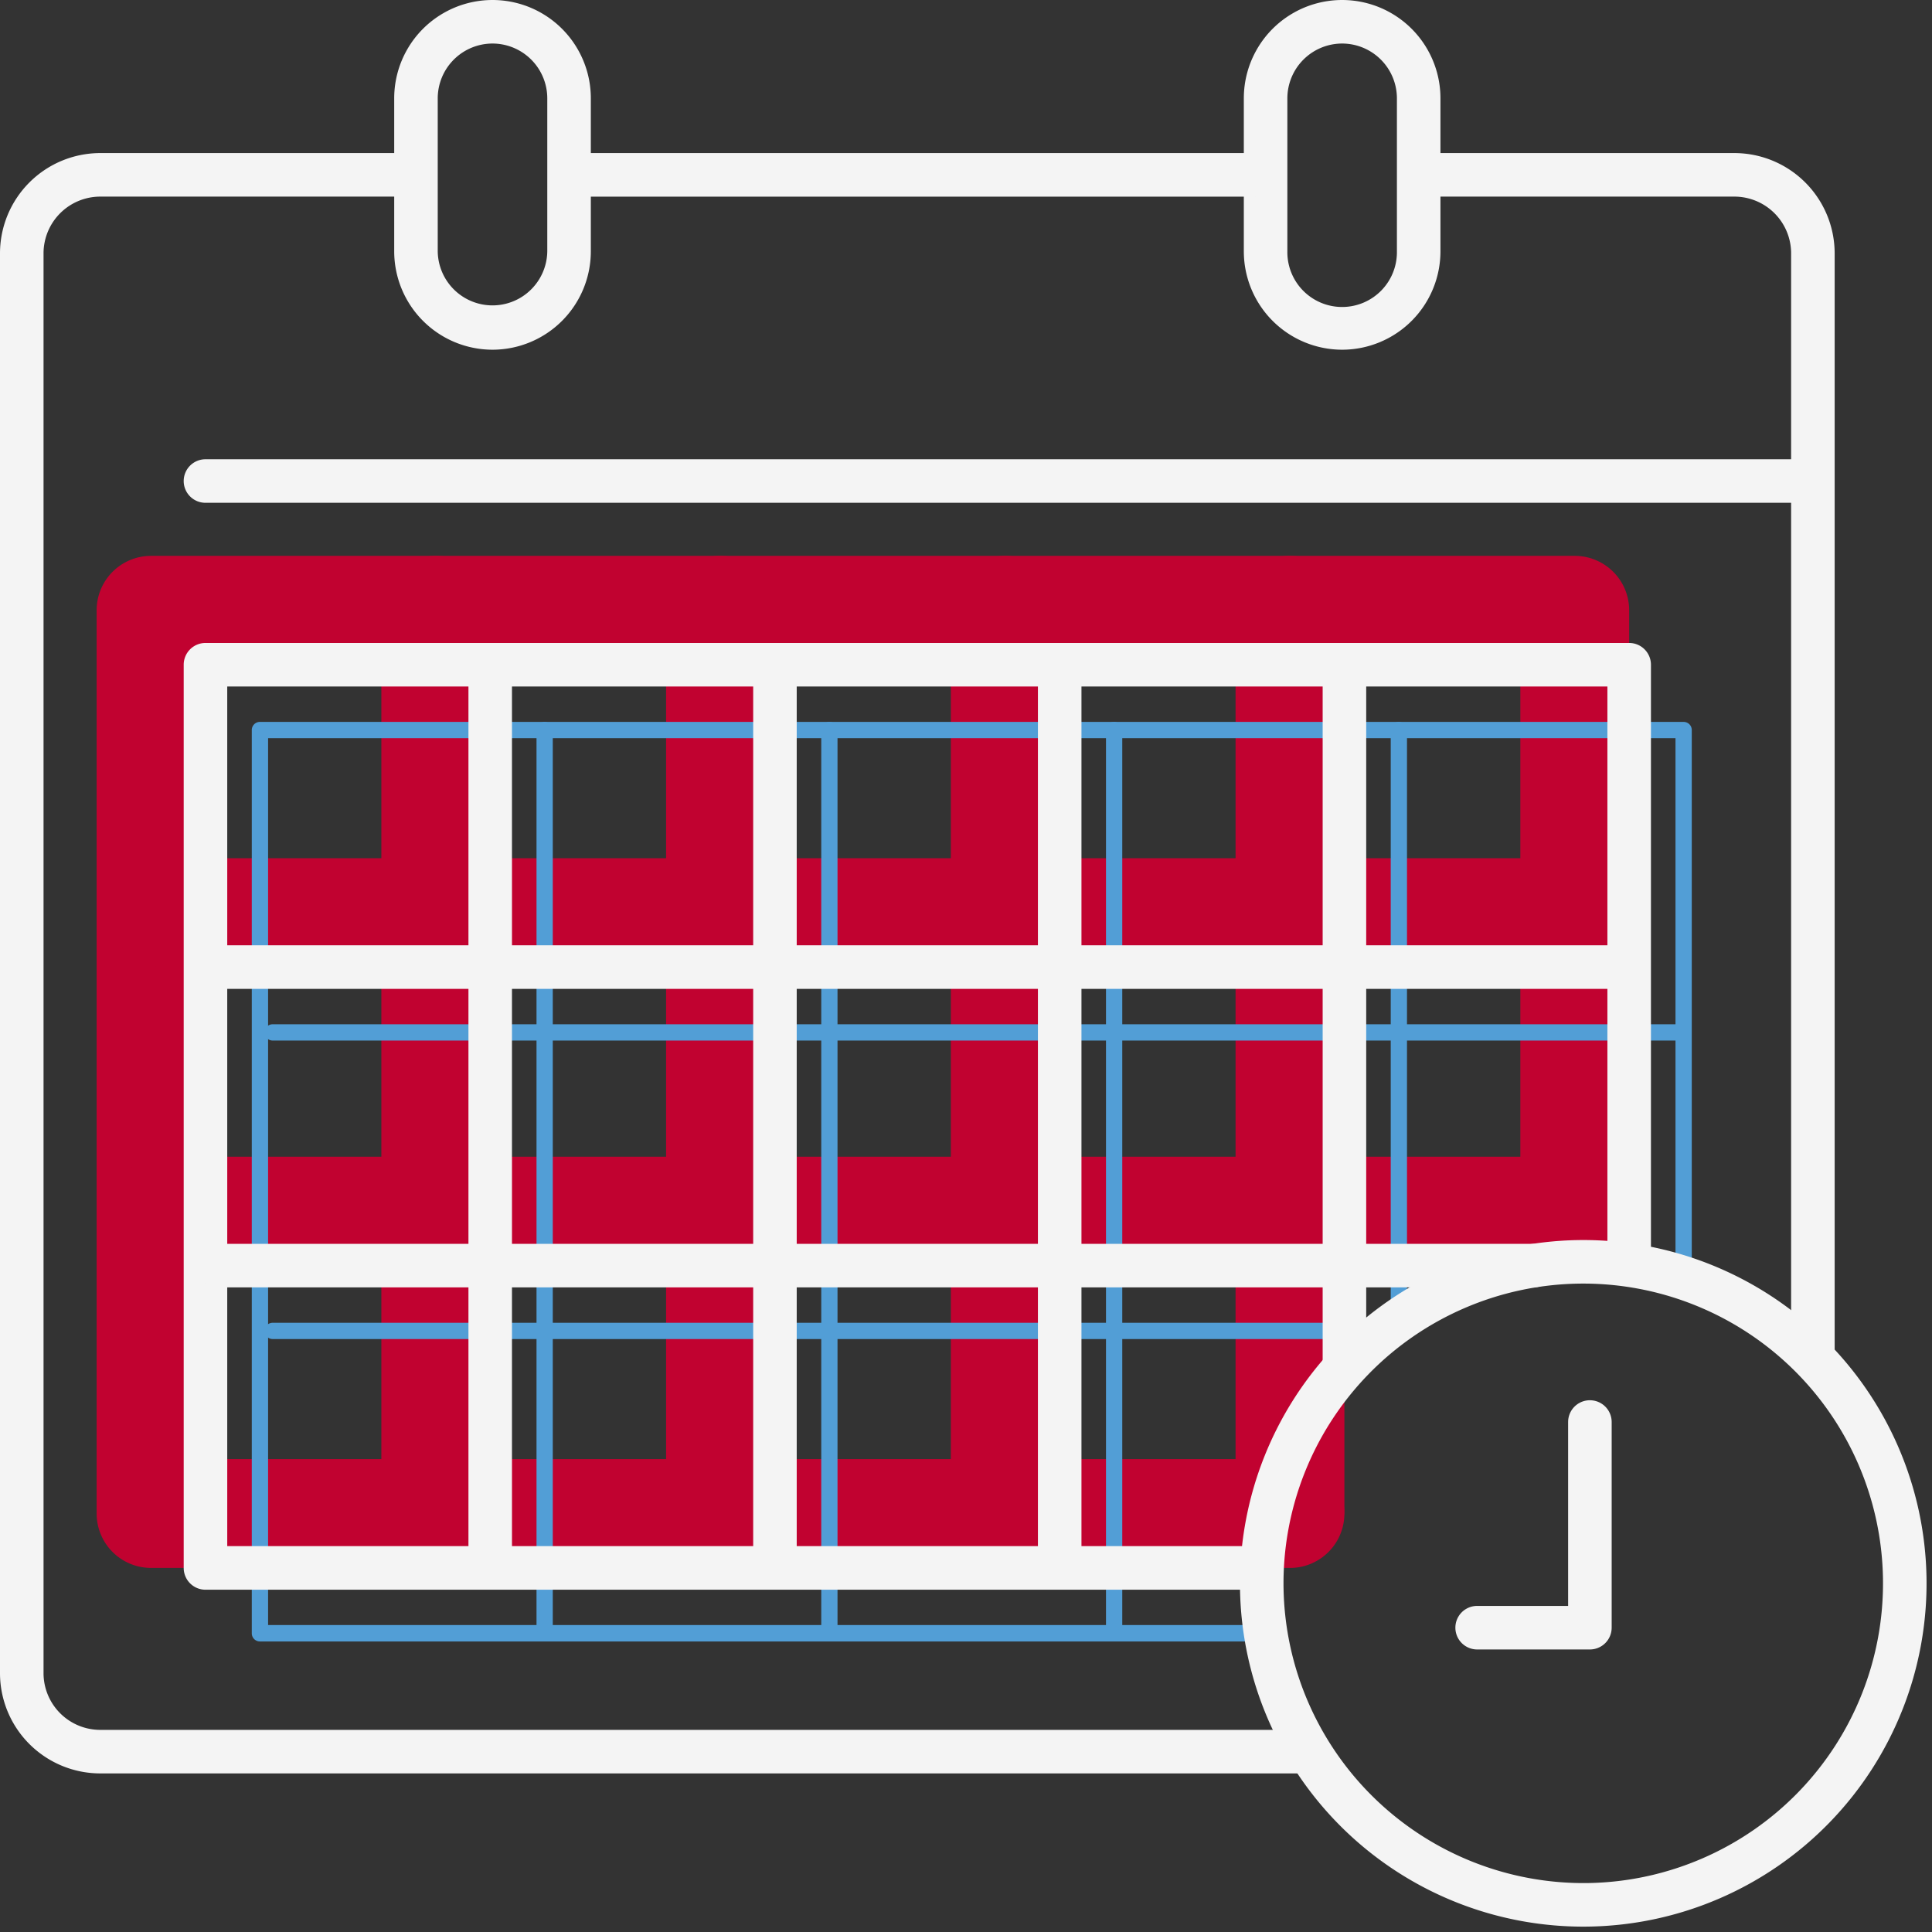
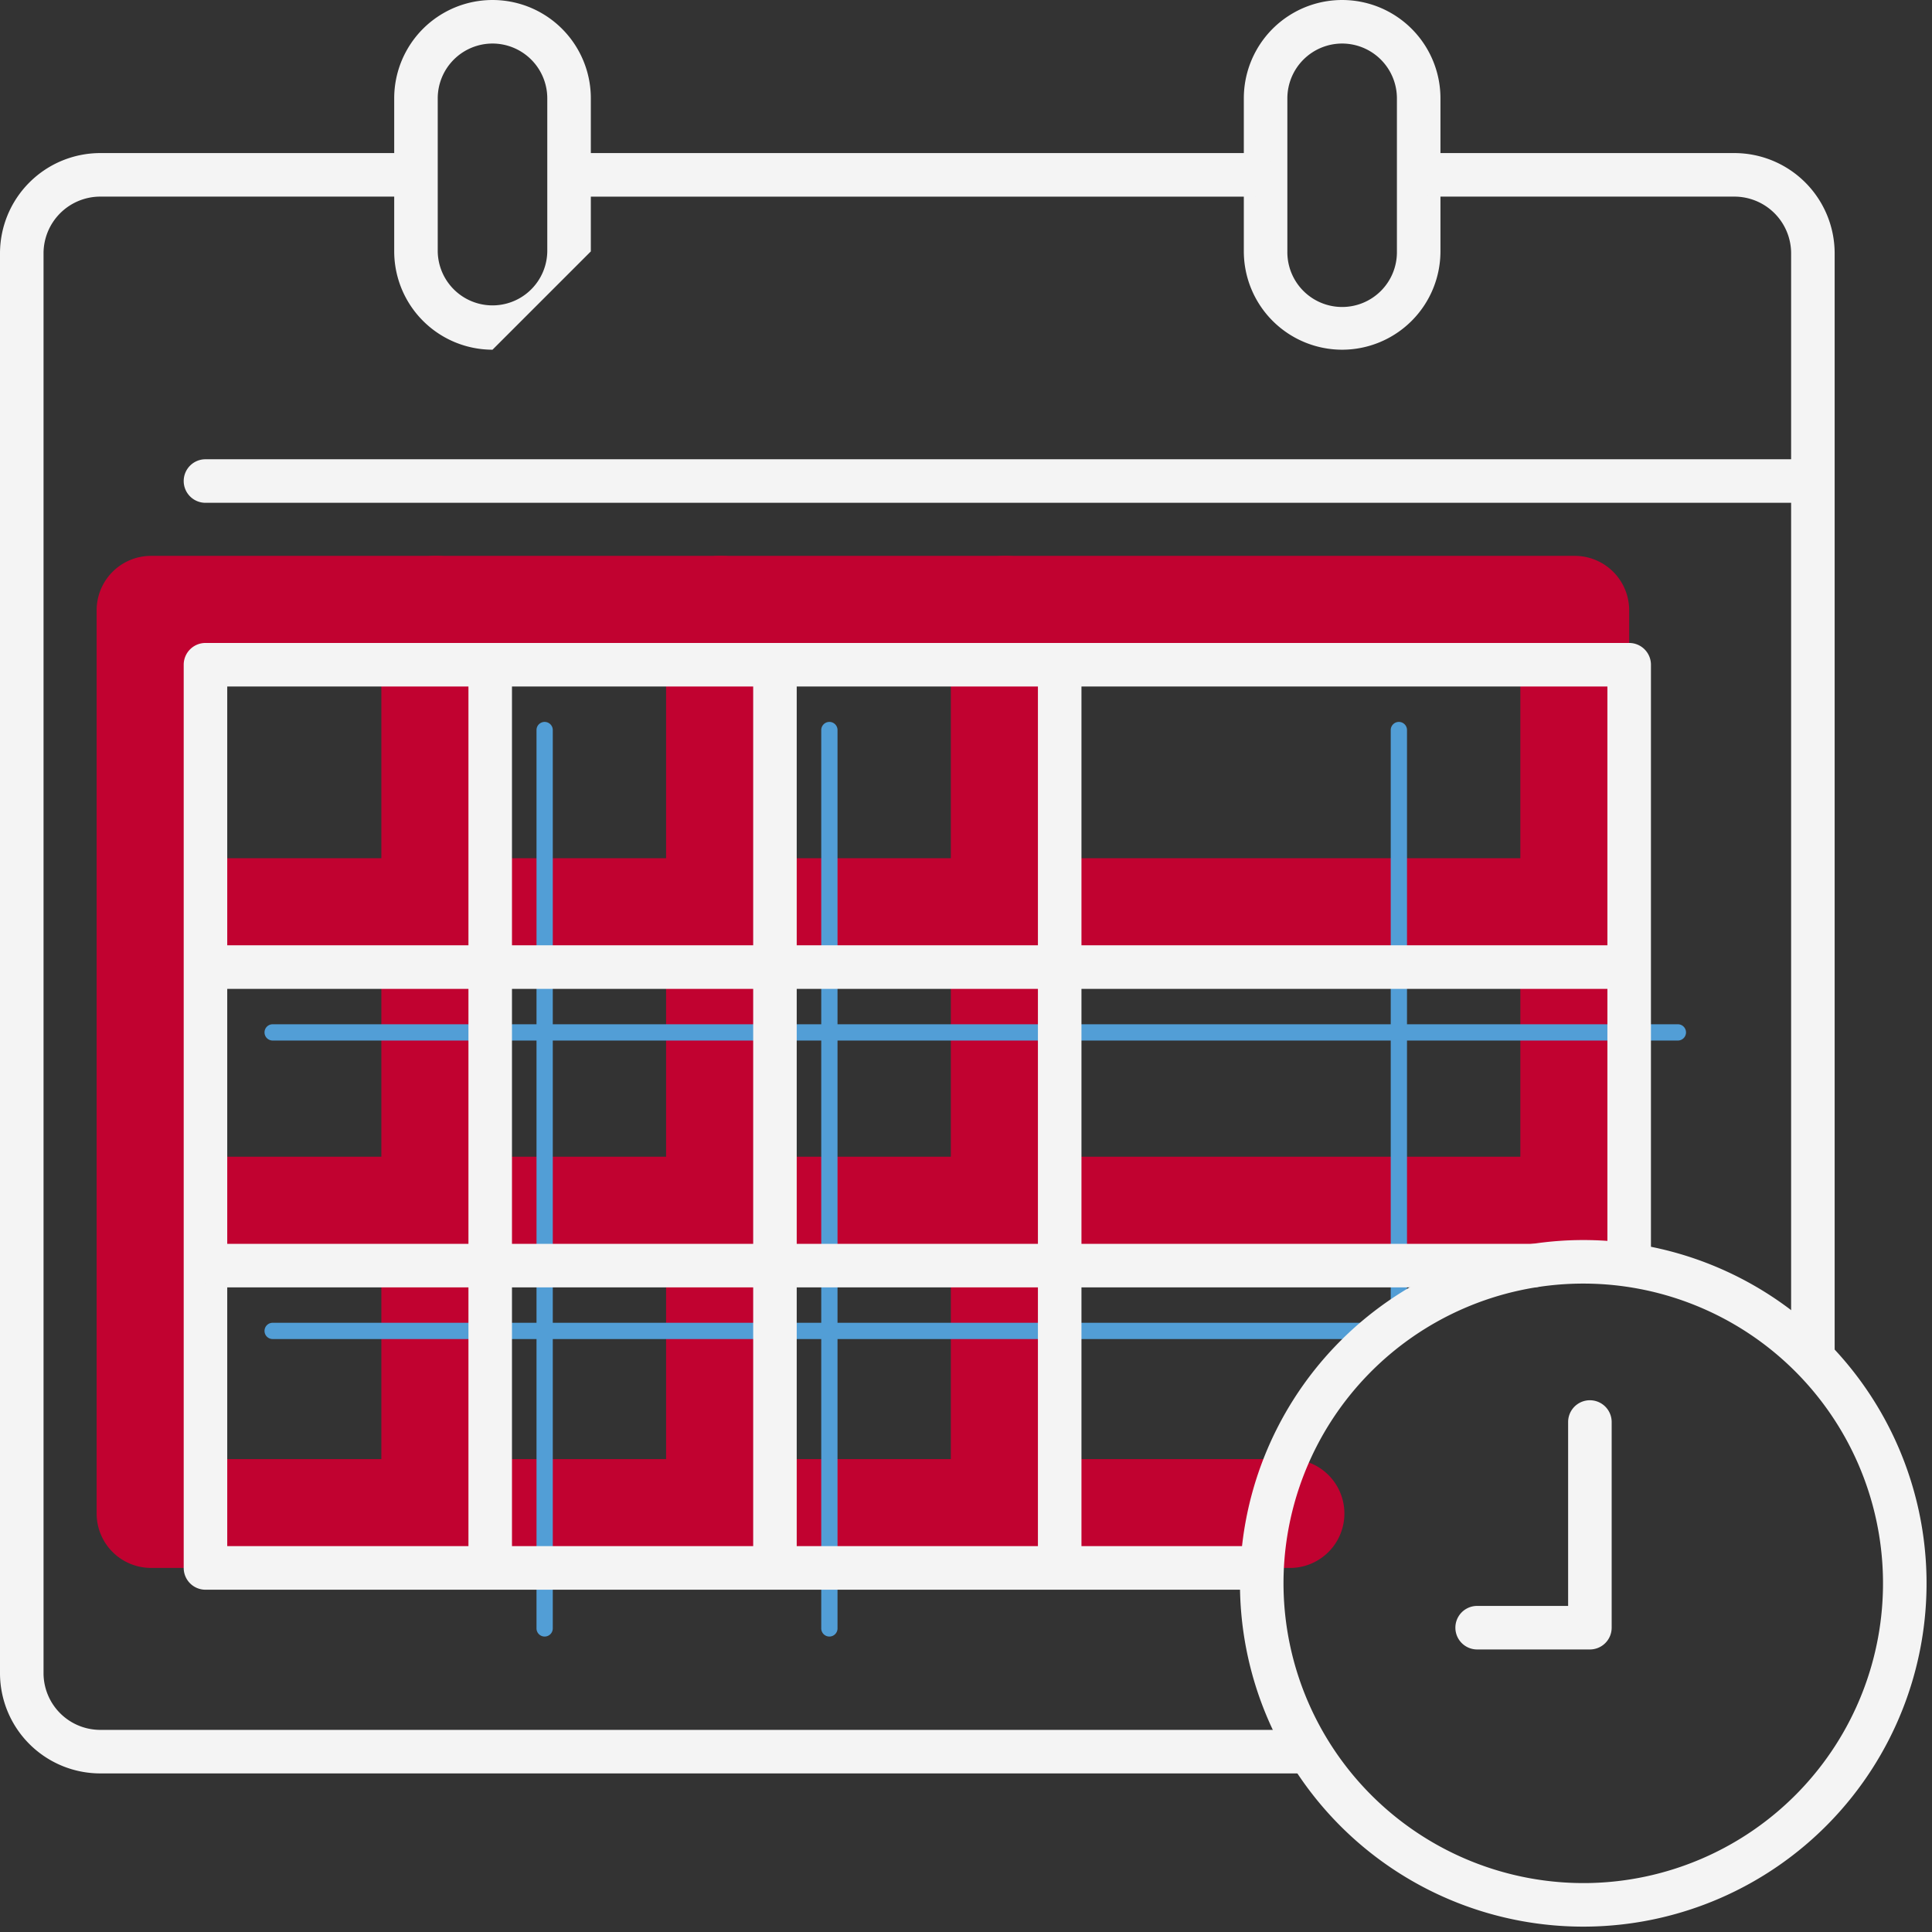
<svg xmlns="http://www.w3.org/2000/svg" id="Groupe_353" data-name="Groupe 353" width="166.222" height="166.222" viewBox="0 0 166.222 166.222">
  <rect x="0" y="0" width="166.222" height="166.222" fill="#333333" stroke="none" />
  <path id="Tracé_764" data-name="Tracé 764" d="M1148.389,2043.162H1050.4a4.682,4.682,0,0,1-4.682-4.682v-77.709a4.682,4.682,0,0,1,4.682-4.682h122.49a4.682,4.682,0,0,1,4.682,4.682v51.367a4.682,4.682,0,0,1-9.364,0v-46.685H1055.079V2033.8h93.31a4.682,4.682,0,0,1,0,9.364Z" transform="translate(-1037.404 -1908.264)" fill="#c10230" />
  <path id="Ligne_279" data-name="Ligne 279" d="M115.581-.636H-5.318A4.682,4.682,0,0,1-10-5.318,4.682,4.682,0,0,1-5.318-10h120.9a4.682,4.682,0,0,1,4.682,4.682A4.682,4.682,0,0,1,115.581-.636Z" transform="translate(19.408 83.837)" fill="#c10230" />
  <path id="Ligne_280" data-name="Ligne 280" d="M116.075-.636H-5.318A4.682,4.682,0,0,1-10-5.318,4.682,4.682,0,0,1-5.318-10H116.075a4.682,4.682,0,0,1,4.682,4.682A4.682,4.682,0,0,1,116.075-.636Z" transform="translate(19.408 109.52)" fill="#c10230" />
  <path id="Ligne_281" data-name="Ligne 281" d="M-5.318,76.65A4.682,4.682,0,0,1-10,71.968V-5.318A4.682,4.682,0,0,1-5.318-10,4.682,4.682,0,0,1-.636-5.318V71.968A4.682,4.682,0,0,1-5.318,76.65Z" transform="translate(42.809 57.824)" fill="#c10230" />
  <path id="Ligne_282" data-name="Ligne 282" d="M-5.318,76.65A4.682,4.682,0,0,1-10,71.968V-5.318A4.682,4.682,0,0,1-5.318-10,4.682,4.682,0,0,1-.636-5.318V71.968A4.682,4.682,0,0,1-5.318,76.65Z" transform="translate(67.307 57.824)" fill="#c10230" />
  <path id="Ligne_283" data-name="Ligne 283" d="M-5.318,76.65A4.682,4.682,0,0,1-10,71.968V-5.318A4.682,4.682,0,0,1-5.318-10,4.682,4.682,0,0,1-.636-5.318V71.968A4.682,4.682,0,0,1-5.318,76.65Z" transform="translate(91.805 57.824)" fill="#c10230" />
-   <path id="Ligne_284" data-name="Ligne 284" d="M-5.318,76.65A4.682,4.682,0,0,1-10,71.968V-5.318A4.682,4.682,0,0,1-5.318-10,4.682,4.682,0,0,1-.636-5.318V71.968A4.682,4.682,0,0,1-5.318,76.65Z" transform="translate(116.303 57.824)" fill="#c10230" />
-   <path id="Tracé_765" data-name="Tracé 765" d="M1160.824,2065.716H1074.93a.7.7,0,0,1-.7-.7V1987.3a.7.7,0,0,1,.7-.7H1197.42a.7.7,0,0,1,.7.7v47.121a.7.7,0,1,1-1.4,0v-46.419H1075.632v76.3h85.192a.7.7,0,0,1,0,1.4Z" transform="translate(-1052.567 -1924.491)" fill="#529ed6" />
  <path id="Ligne_285" data-name="Ligne 285" d="M120.1-.1H-.8a.7.7,0,0,1-.7-.7.7.7,0,0,1,.7-.7H120.1a.7.7,0,0,1,.7.7A.7.7,0,0,1,120.1-.1Z" transform="translate(24.258 89.624)" fill="#529ed6" />
  <path id="Ligne_286" data-name="Ligne 286" d="M96.1-.1H-.8a.7.7,0,0,1-.7-.7.7.7,0,0,1,.7-.7H96.1a.7.7,0,0,1,.7.7A.7.7,0,0,1,96.1-.1Z" transform="translate(24.258 115.307)" fill="#529ed6" />
  <path id="Ligne_287" data-name="Ligne 287" d="M-.8,77.191a.7.7,0,0,1-.7-.7V-.8a.7.7,0,0,1,.7-.7.7.7,0,0,1,.7.7V76.488A.7.7,0,0,1-.8,77.191Z" transform="translate(47.659 63.611)" fill="#529ed6" />
  <path id="Ligne_288" data-name="Ligne 288" d="M-.8,77.191a.7.7,0,0,1-.7-.7V-.8a.7.7,0,0,1,.7-.7.7.7,0,0,1,.7.7V76.488A.7.7,0,0,1-.8,77.191Z" transform="translate(72.157 63.611)" fill="#529ed6" />
-   <path id="Ligne_289" data-name="Ligne 289" d="M-.8,77.191a.7.7,0,0,1-.7-.7V-.8a.7.7,0,0,1,.7-.7.7.7,0,0,1,.7.7V76.488A.7.7,0,0,1-.8,77.191Z" transform="translate(96.655 63.611)" fill="#529ed6" />
  <path id="Ligne_290" data-name="Ligne 290" d="M-.8,50.59a.7.7,0,0,1-.7-.7V-.8a.7.7,0,0,1,.7-.7.7.7,0,0,1,.7.7V49.888A.7.7,0,0,1-.8,50.59Z" transform="translate(121.153 63.611)" fill="#529ed6" />
  <path id="Ligne_291" data-name="Ligne 291" d="M134.742-.254H-2.127A1.873,1.873,0,0,1-4-2.127,1.873,1.873,0,0,1-2.127-4H134.742a1.873,1.873,0,0,1,1.873,1.873A1.873,1.873,0,0,1,134.742-.254Z" transform="translate(19.805 43.513)" fill="#f4f4f4" />
-   <path id="Tracé_766" data-name="Tracé 766" d="M1108.858,1884.036a8.468,8.468,0,0,1-8.458-8.458v-13.171a8.458,8.458,0,0,1,16.917,0v13.171A8.468,8.468,0,0,1,1108.858,1884.036Zm0-26.342a4.718,4.718,0,0,0-4.713,4.713v13.171a4.713,4.713,0,0,0,9.425,0v-13.171A4.718,4.718,0,0,0,1108.858,1857.694Z" transform="translate(-1066.484 -1853.948)" fill="#f4f4f4" />
+   <path id="Tracé_766" data-name="Tracé 766" d="M1108.858,1884.036a8.468,8.468,0,0,1-8.458-8.458v-13.171a8.458,8.458,0,0,1,16.917,0v13.171Zm0-26.342a4.718,4.718,0,0,0-4.713,4.713v13.171a4.713,4.713,0,0,0,9.425,0v-13.171A4.718,4.718,0,0,0,1108.858,1857.694Z" transform="translate(-1066.484 -1853.948)" fill="#f4f4f4" />
  <path id="Tracé_767" data-name="Tracé 767" d="M1264.98,1884.036a8.468,8.468,0,0,1-8.459-8.458v-13.171a8.458,8.458,0,0,1,16.917,0v13.171A8.468,8.468,0,0,1,1264.98,1884.036Zm0-26.342a4.718,4.718,0,0,0-4.713,4.713v13.171a4.713,4.713,0,1,0,9.425,0v-13.171A4.718,4.718,0,0,0,1264.98,1857.694Z" transform="translate(-1149.507 -1853.948)" fill="#f4f4f4" />
  <path id="Tracé_768" data-name="Tracé 768" d="M1321.936,1987.021a1.873,1.873,0,0,1-1.873-1.873V1890.7a4.883,4.883,0,0,0-4.878-4.877h-25.848a1.873,1.873,0,1,1,0-3.746h25.848a8.633,8.633,0,0,1,8.624,8.623v94.447A1.873,1.873,0,0,1,1321.936,1987.021Z" transform="translate(-1165.962 -1868.907)" fill="#f4f4f4" />
  <path id="Tracé_769" data-name="Tracé 769" d="M1140.145,2021.485H1036.588a8.633,8.633,0,0,1-8.623-8.623V1890.7a8.633,8.633,0,0,1,8.623-8.623h25.848a1.873,1.873,0,1,1,0,3.746h-25.848a4.883,4.883,0,0,0-4.877,4.877v122.161a4.883,4.883,0,0,0,4.877,4.878h103.557a1.873,1.873,0,0,1,0,3.746Z" transform="translate(-1027.965 -1868.907)" fill="#f4f4f4" />
  <path id="Ligne_292" data-name="Ligne 292" d="M55.057-.254H-2.127A1.873,1.873,0,0,1-4-2.127,1.873,1.873,0,0,1-2.127-4H55.057A1.873,1.873,0,0,1,56.93-2.127,1.873,1.873,0,0,1,55.057-.254Z" transform="translate(52.732 17.171)" fill="#f4f4f4" />
  <path id="Tracé_770" data-name="Tracé 770" d="M1153.047,2053.549h-89.453a1.873,1.873,0,0,1-1.873-1.873v-77.709a1.873,1.873,0,0,1,1.873-1.873h122.49a1.873,1.873,0,0,1,1.873,1.873v51.367a1.873,1.873,0,0,1-3.746,0V1975.84H1065.467V2049.8h87.58a1.873,1.873,0,0,1,0,3.746Z" transform="translate(-1045.916 -1916.776)" fill="#f4f4f4" />
  <path id="Ellipse_24" data-name="Ellipse 24" d="M29.532,0A29.532,29.532,0,1,1,0,29.532,29.565,29.565,0,0,1,29.532,0Zm0,55.318A25.786,25.786,0,1,0,3.746,29.532,25.815,25.815,0,0,0,29.532,55.318Z" transform="matrix(1, -0.016, 0.016, 1, 106.213, 107.165)" fill="#f4f4f4" />
  <path id="Tracé_771" data-name="Tracé 771" d="M1306.964,2132.688h-9.7a1.873,1.873,0,0,1,0-3.746h7.828V2113.12a1.873,1.873,0,0,1,3.746,0v17.7A1.873,1.873,0,0,1,1306.964,2132.688Z" transform="translate(-1170.176 -1990.775)" fill="#f4f4f4" />
  <path id="Ligne_293" data-name="Ligne 293" d="M118.772-.254H-2.127A1.873,1.873,0,0,1-4-2.127,1.873,1.873,0,0,1-2.127-4h120.9a1.873,1.873,0,0,1,1.873,1.873A1.873,1.873,0,0,1,118.772-.254Z" transform="translate(20.903 85.331)" fill="#f4f4f4" />
  <path id="Ligne_294" data-name="Ligne 294" d="M111.034-.254H-2.127A1.873,1.873,0,0,1-4-2.127,1.873,1.873,0,0,1-2.127-4H111.034a1.873,1.873,0,0,1,1.873,1.873A1.873,1.873,0,0,1,111.034-.254Z" transform="translate(20.903 111.014)" fill="#f4f4f4" />
  <path id="Ligne_295" data-name="Ligne 295" d="M-2.127,77.032A1.873,1.873,0,0,1-4,75.159V-2.127A1.873,1.873,0,0,1-2.127-4,1.873,1.873,0,0,1-.254-2.127V75.159A1.873,1.873,0,0,1-2.127,77.032Z" transform="translate(44.303 59.318)" fill="#f4f4f4" />
  <path id="Ligne_296" data-name="Ligne 296" d="M-2.127,77.032A1.873,1.873,0,0,1-4,75.159V-2.127A1.873,1.873,0,0,1-2.127-4,1.873,1.873,0,0,1-.254-2.127V75.159A1.873,1.873,0,0,1-2.127,77.032Z" transform="translate(68.801 59.318)" fill="#f4f4f4" />
  <path id="Ligne_297" data-name="Ligne 297" d="M-2.127,77.032A1.873,1.873,0,0,1-4,75.159V-2.127A1.873,1.873,0,0,1-2.127-4,1.873,1.873,0,0,1-.254-2.127V75.159A1.873,1.873,0,0,1-2.127,77.032Z" transform="translate(93.299 59.318)" fill="#f4f4f4" />
-   <path id="Ligne_298" data-name="Ligne 298" d="M-2.127,60A1.873,1.873,0,0,1-4,58.13V-2.127A1.873,1.873,0,0,1-2.127-4,1.873,1.873,0,0,1-.254-2.127V58.13A1.873,1.873,0,0,1-2.127,60Z" transform="translate(117.797 59.318)" fill="#f4f4f4" />
</svg>